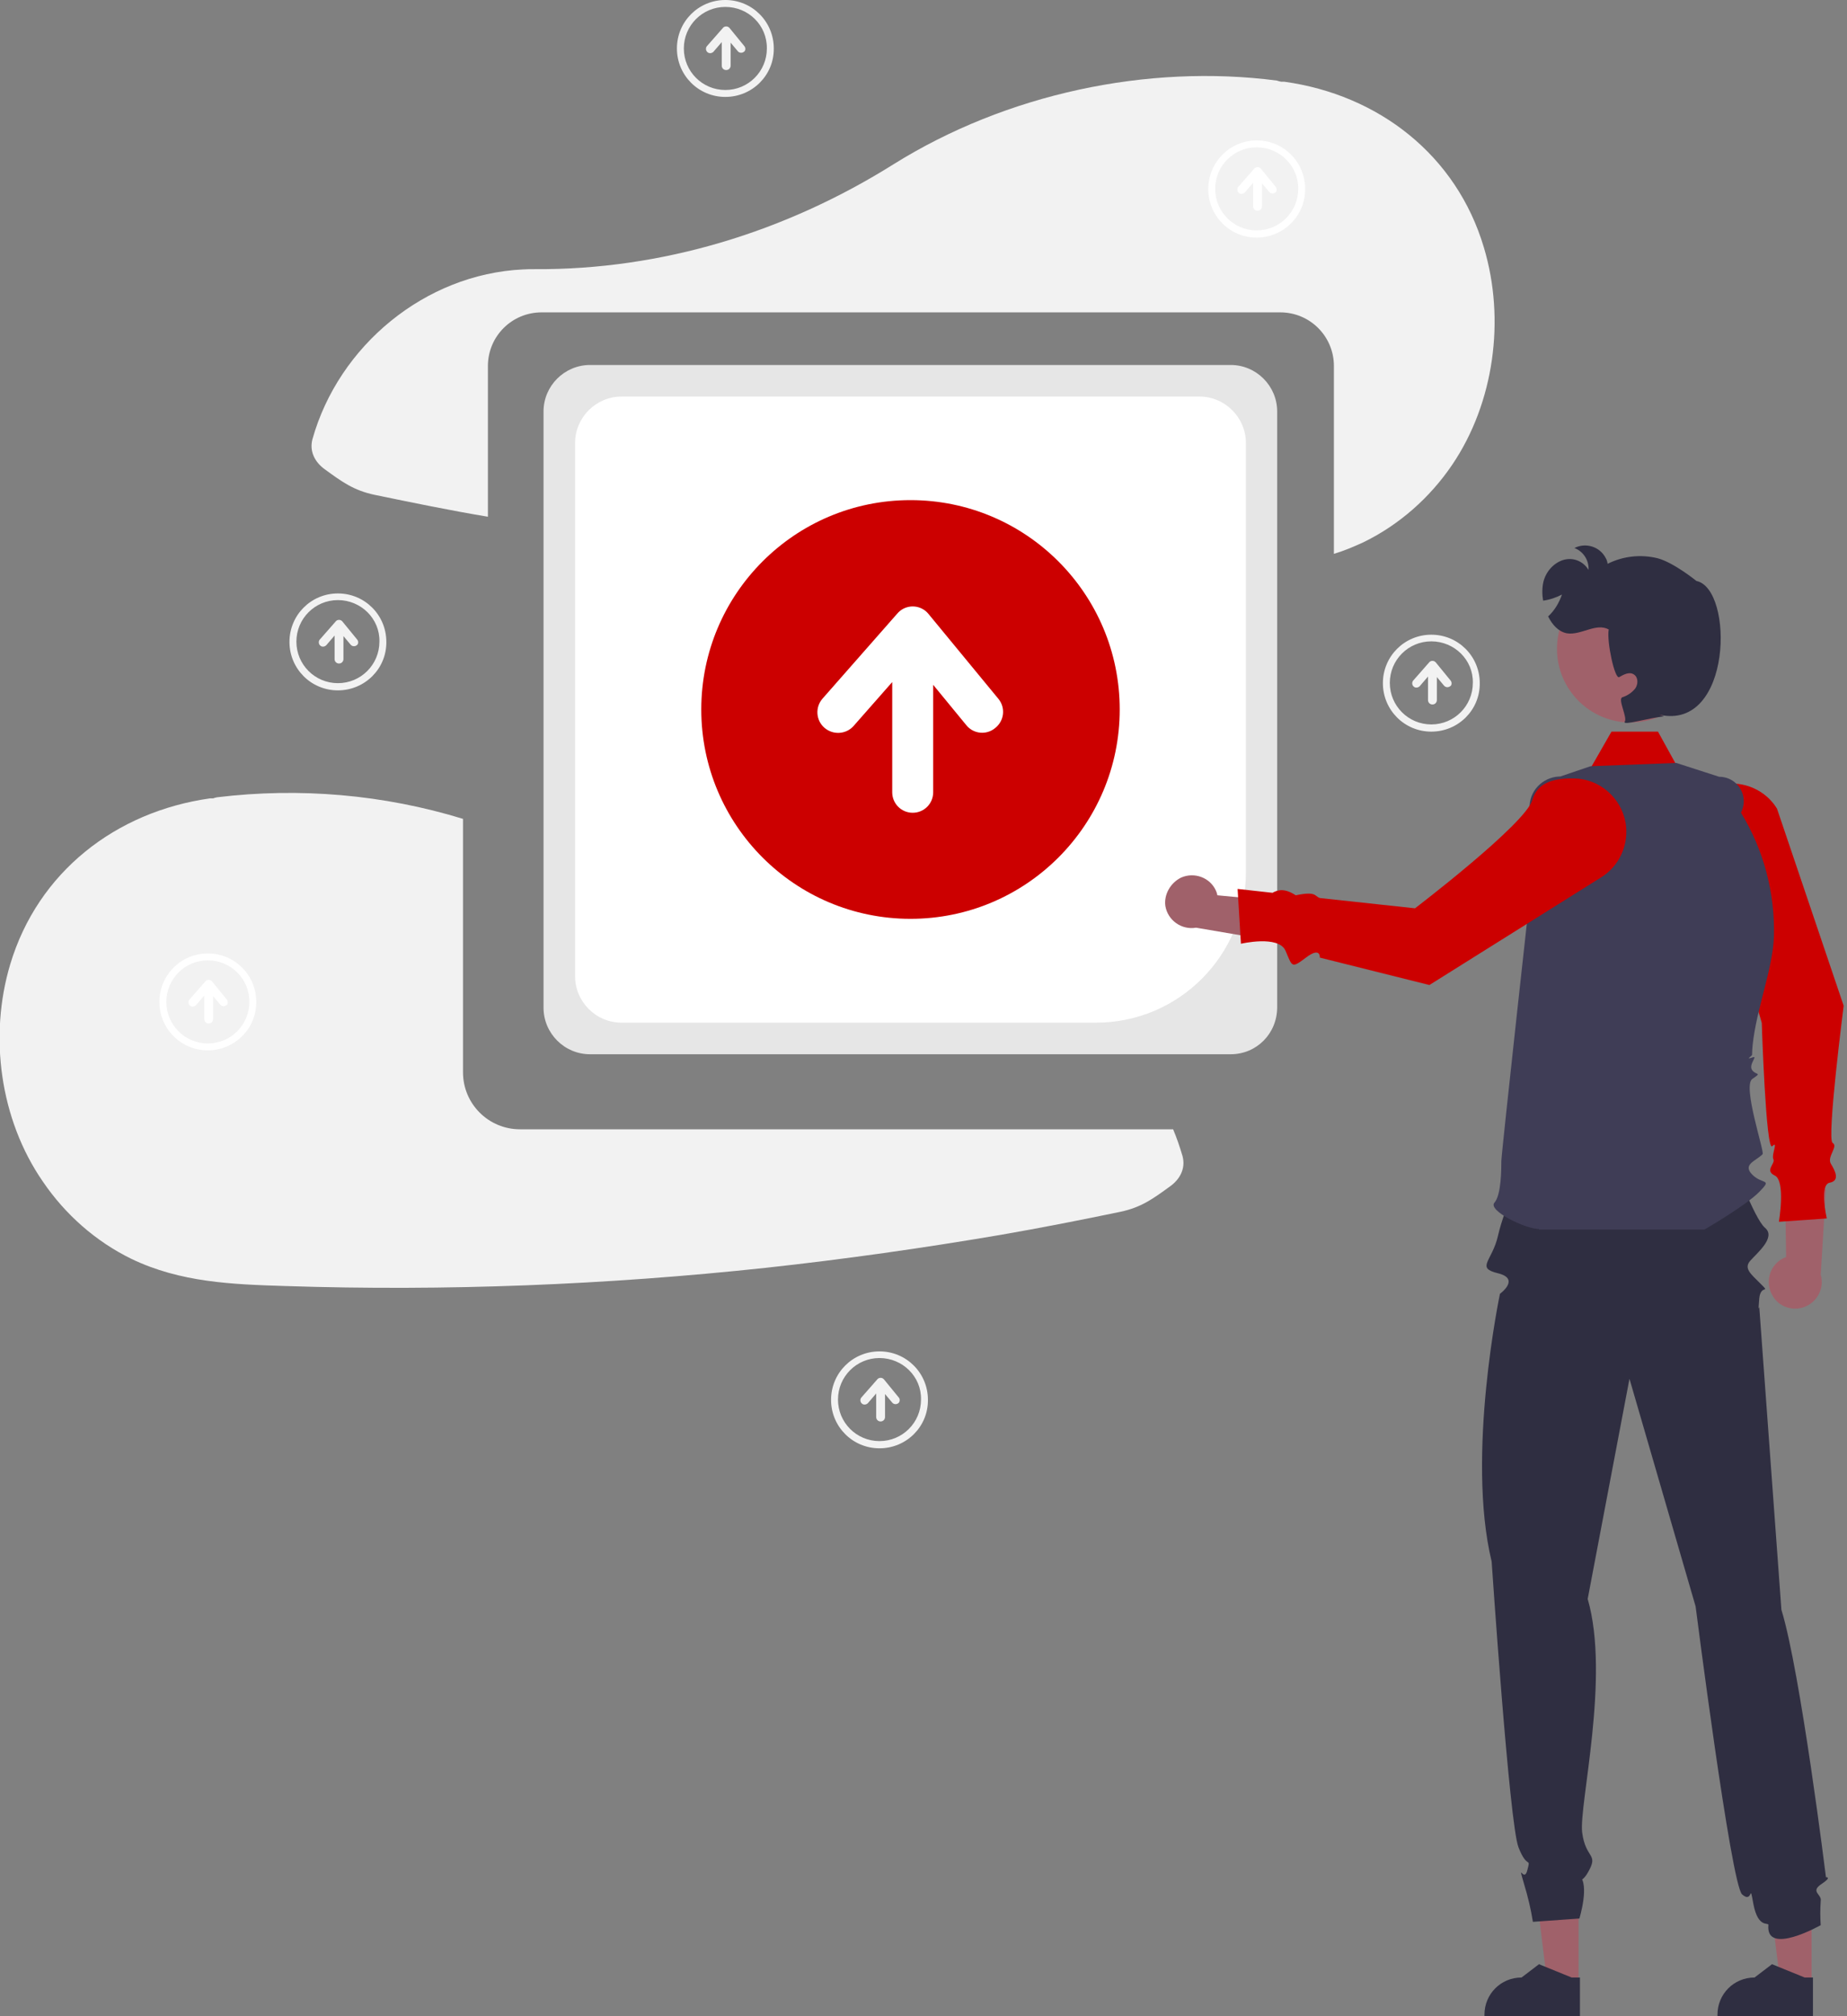
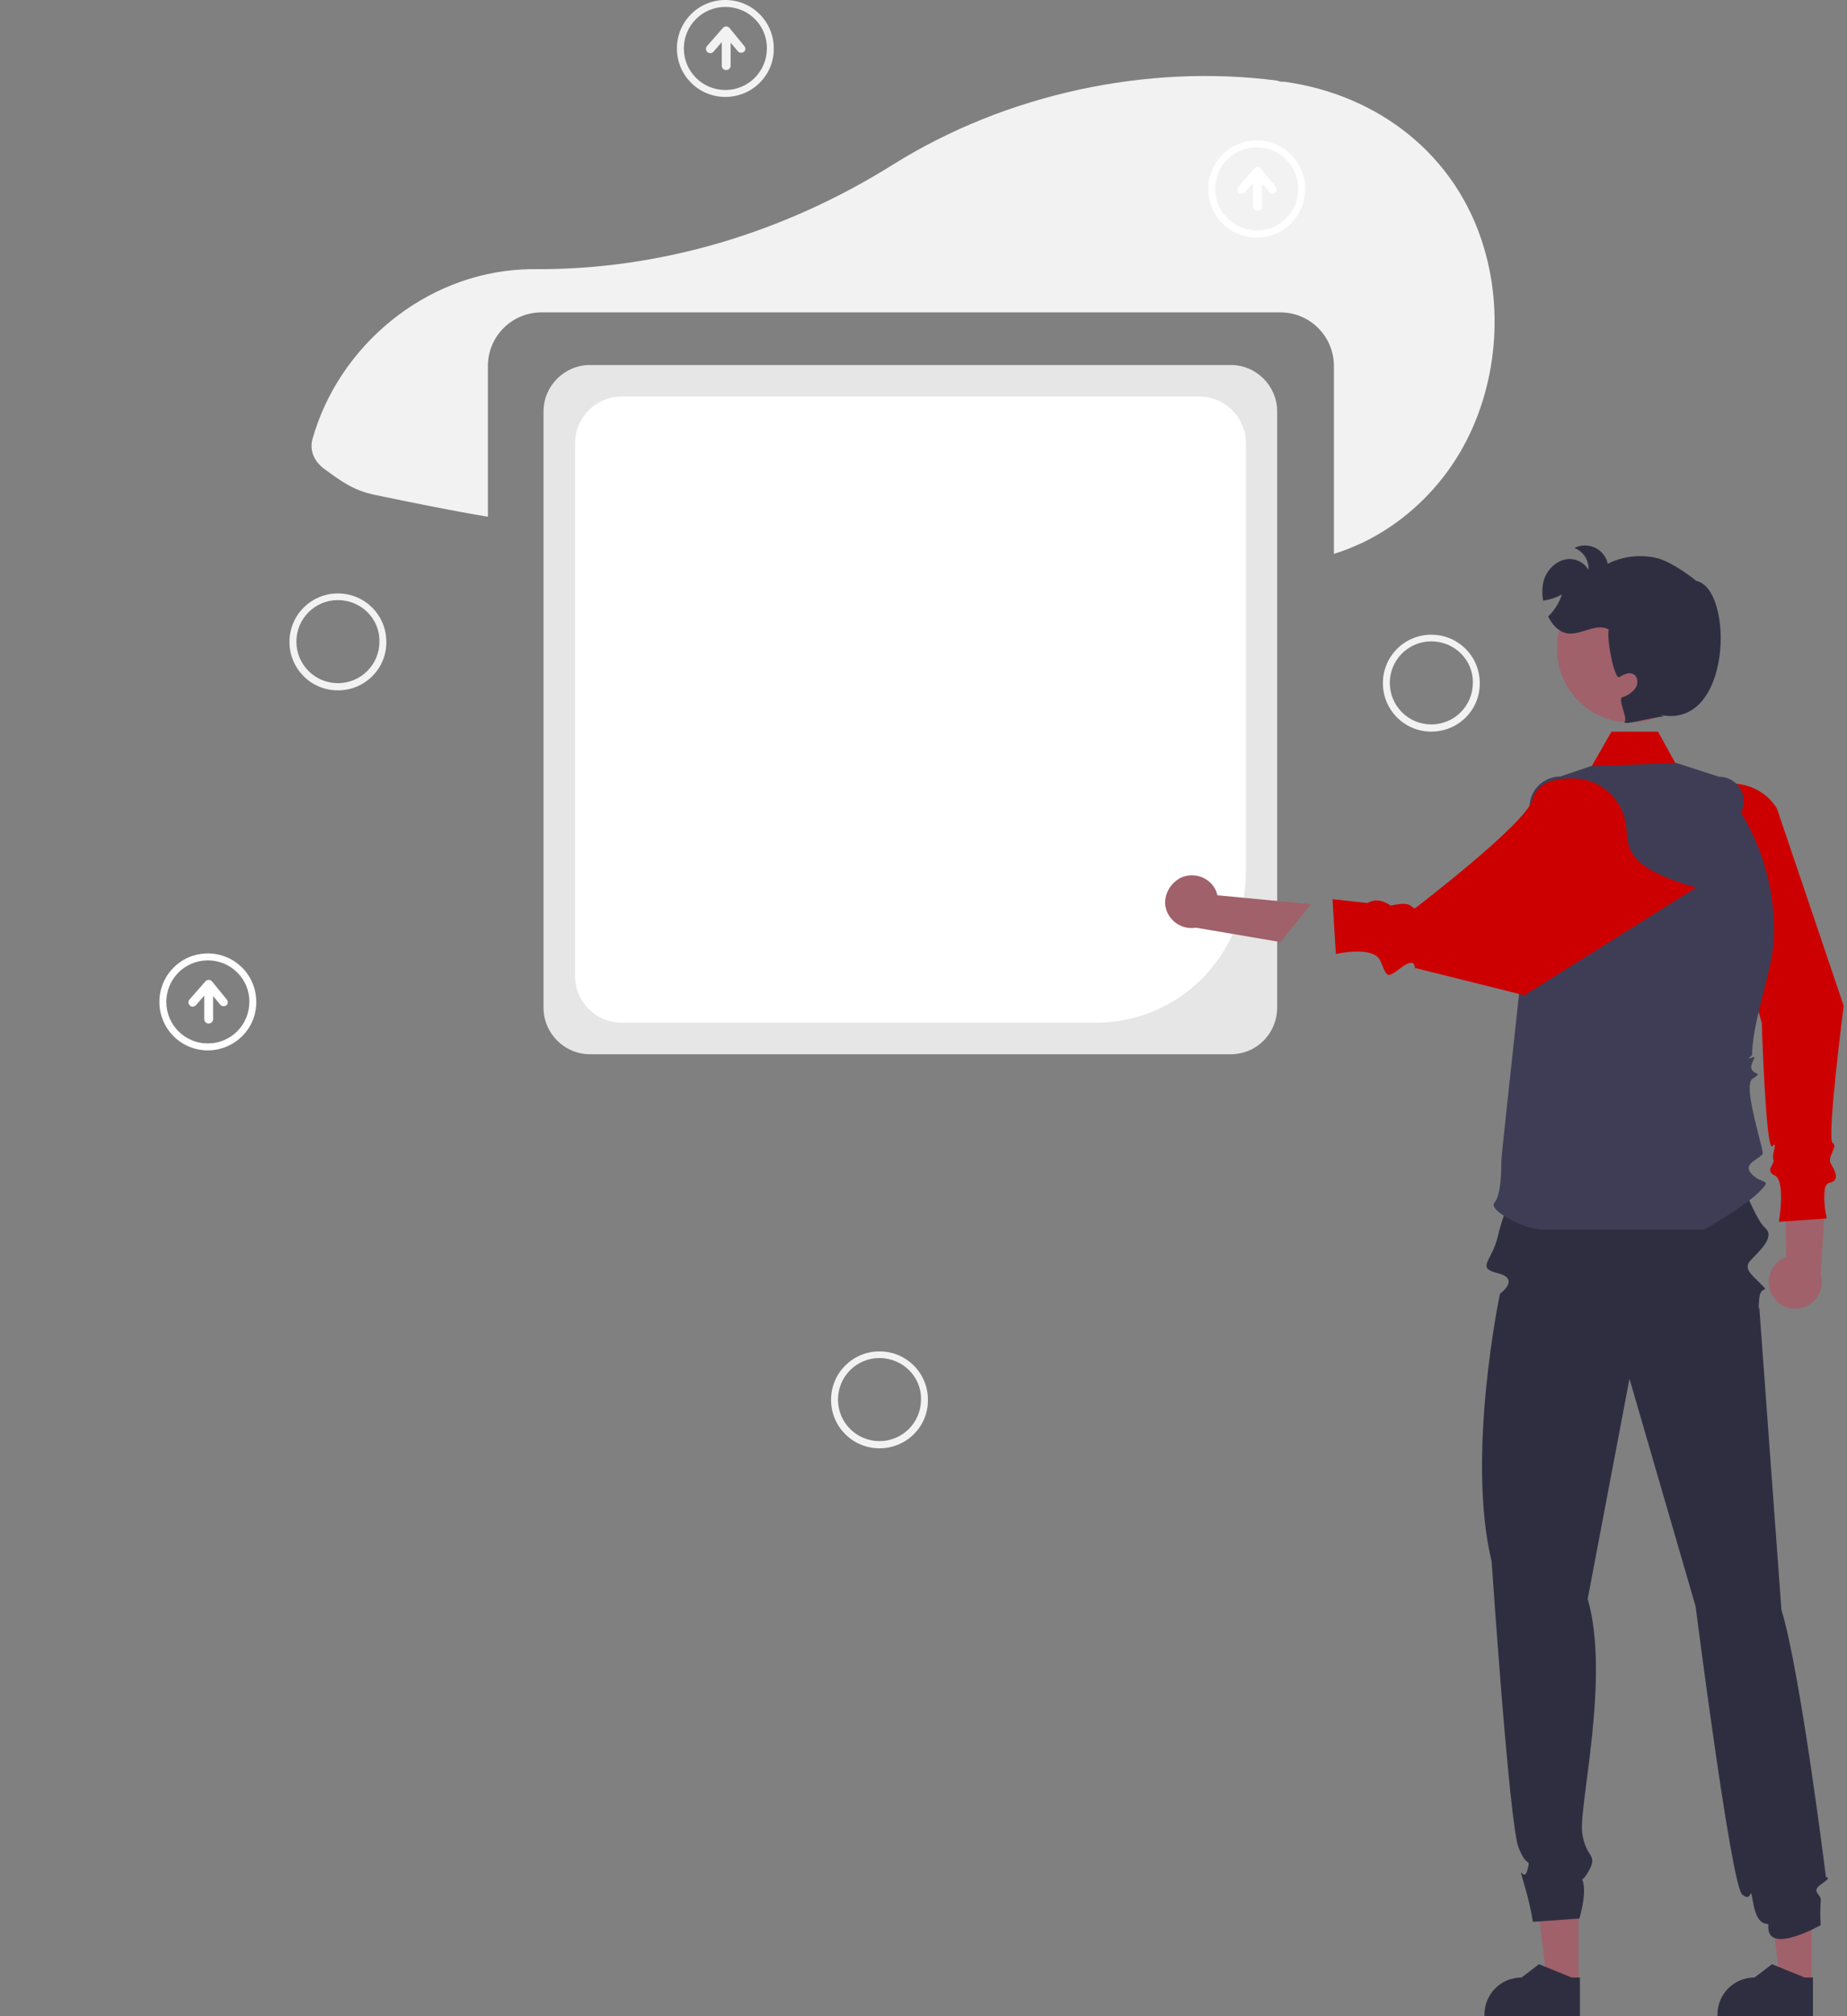
<svg xmlns="http://www.w3.org/2000/svg" version="1.1" id="Layer_1" x="0px" y="0px" viewBox="0 0 667.4 728" style="enable-background:new 0 0 667.4 728;" xml:space="preserve">
  <rect x="0" y="0" width="667.4" height="728" fill="#808080" stroke="none" />
  <style type="text/css">
	.st0{display:none;fill:#008E8A;}
	.st1{fill:#A0616A;}
	.st2{fill:#CC0000;}
	.st3{fill:#F2F2F2;}
	.st4{fill:#E6E6E6;}
	.st5{fill:#FFFFFF;}
	.st6{fill:#2F2E41;}
	.st7{fill:#3F3D56;}
	.st8{display:none;fill:#F2F2F2;}
	.st9{display:none;fill:#CACACA;}
</style>
  <rect class="st0" width="667.4" height="588.3" />
  <path class="st1" d="M640.4,467.7c-2.6-4.6-1.1-10.4,3.5-13.1c0.5-0.2,1-0.5,1.5-0.7l-0.5-33.9l14.9,9.5l-1.9,30.8  c1.5,5.1-1.5,10.4-6.6,11.9C647,473.4,642.5,471.6,640.4,467.7z" />
  <path class="st2" d="M622.4,283.2c-9,1.6-15.9,9.4-16,18.7c-0.2,9.9,3.1,13.6,7.8,15c8.7,2.5,22.4,52.5,22.4,52.5s1.5,46.7,3.8,44.5  s-0.4,3.1,0.4,4.7s-3.3,4.1,0.5,5.9c4,1.9,1.5,16.7,1.5,16.7l17.3-1.2c0,0-2.8-12.1,1-12.9c3.8-0.7,2.1-4.2,0.5-6.8  c-1.6-2.6,2.8-6.3,0.6-7.6c-2.2-1.2,4-49.5,4-49.5L642.1,292C638,285.3,630.1,281.9,622.4,283.2z" />
  <polygon class="st2" points="569.8,286 582.3,264.2 599.1,264.2 611.8,287.2 " />
  <path class="st3" d="M536.2,89.4C526.3,56,498.1,34.2,464,29.5c-0.4,0-0.7,0-1.1,0c-0.5-0.1-1-0.2-1.5-0.4  c-46.8-6.1-97.8,4.8-138.5,30.2C284,83.7,239.2,97.5,193.2,97.2c-1.5,0-2.8,0-4.3,0.1c-35.3,1.7-66.5,27.5-76,61.3  c-1.2,4.5,1,8.4,4.5,10.9c6.2,4.5,10.4,7.6,18,9.2c13.6,2.8,27.1,5.6,40.9,7.9v-54.4c0-10.8,8.7-19.4,19.4-19.4h266.9  c10.8,0,19.4,8.7,19.4,19.4V200c3.7-1.1,7.2-2.6,10.7-4.2c12.9-6.3,23.9-16,32-27.9C539.9,145.5,544,115.4,536.2,89.4z" />
-   <path class="st3" d="M423.9,407.8H187.9c-11.4,0-20.6-9.2-20.6-20.6v-91.5c-28.7-8.8-59-11.4-88.8-7.8c-0.5,0.1-1,0.2-1.5,0.4  c-0.4,0-0.7,0-1.1,0c-34.1,4.8-62.2,26.6-72.2,59.9c-7.8,26-3.7,56.1,11.8,78.5c8.1,11.9,19.1,21.6,32,27.9  c17.7,8.5,36.3,9.2,55.6,9.8c58,1.9,116.1-0.4,173.8-6.6c28.4-3.1,56.6-7.1,84.8-11.9c14.4-2.5,28.7-5.3,43.1-8.3  c7.6-1.6,11.8-4.7,18-9.2c3.5-2.5,5.7-6.4,4.5-10.9C426.3,414.1,425.2,410.9,423.9,407.8z" />
  <path class="st4" d="M444.7,380.7H213.2c-9.3,0-16.8-7.6-16.8-16.8V148.6c0-9.3,7.6-16.8,16.8-16.8h231.5c9.3,0,16.8,7.6,16.8,16.8  v215.1C461.5,373.2,454.1,380.7,444.7,380.7z" />
  <path class="st5" d="M396,369.3H224.6c-9.3,0-16.8-7.6-16.8-16.8V160c0-9.3,7.6-16.8,16.8-16.8h208.8c9.3,0,16.8,7.6,16.8,16.8  v155.1C450.1,345,426,369.3,396,369.3z" />
-   <circle class="st2" cx="329" cy="256.2" r="75.6" />
  <path class="st5" d="M360.8,252.4l-25.3-30.7c-2.6-3.2-7.3-3.6-10.4-1c-0.2,0.2-0.6,0.5-0.9,0.9l-27,30.7c-2.7,3.1-2.4,7.8,0.7,10.5  c3.1,2.7,7.8,2.4,10.5-0.6l14-15.9v39.8c0,4.1,3.3,7.4,7.4,7.4s7.4-3.3,7.4-7.4v-38.8l12,14.6c2.6,3.2,7.3,3.6,10.4,1  C362.9,260.3,363.4,255.6,360.8,252.4L360.8,252.4z" />
  <polygon class="st1" points="654.6,716.2 643.3,716.2 638,673 654.6,673 " />
  <path class="st6" d="M655,728h-34.4v-0.5c0-7.4,5.9-13.4,13.4-13.4l0,0l6.3-4.8l11.8,4.8h3V728z" />
  <polygon class="st1" points="570.4,716.2 559.1,716.2 553.8,673 570.4,673 " />
  <path class="st6" d="M570.8,728h-34.4v-0.5c0-7.4,5.9-13.4,13.4-13.4l0,0l6.3-4.8l11.8,4.8h3V728z" />
  <path class="st6" d="M658.1,680.4c4.1-2.7,1.7-2.5,1.7-2.5s-9.2-74.2-16.1-96.6L635.7,472c0,0-0.5,2.2,0-3.1  c0.5-5.3,4.2-1.6,0.5-5.3c-3.7-3.7-6.2-5.6-3.7-8.4s9.3-8.4,5.3-11.8c-4-3.3-12-25.5-12-25.5l-77.4,0.6l3.1-0.6c0,0-9.7-3.6-5.2,1.1  s-2.5,16.1-5,27.2c-2.1,9.3-8.2,11.6,0,13.6c8.2,2,0.7,7.4,0.7,7.4s-12.3,58.3-3,96.7c0,0,6.4,95,9.7,103.2c3.2,8.2,4.5,3.2,3.2,8.2  c-1.2,5-3.7-3.7-1.2,5c1.4,4.6,2.5,9.2,3.2,13.7l16.8-1.2c0,0,3.8-12.3,0-15.5s-1.2,6.2,3-1c4.2-7.2-0.7-4.7-2-14.6  c-1.2-9.9,10.2-56.1,2-84.3l15.1-79.5l23.9,82.2c0,0,12.8,100.4,16.8,104c4.1,3.6,2.5-5.1,4.1,3.6c1.7,8.7,5.4,6.4,5.4,7.4  c-1.1,11.4,18.9,0.1,18.9,0.1c-0.2-2.8-0.2-5.8,0-8.7C658.4,684,654,683.2,658.1,680.4z" />
  <path class="st7" d="M556.1,443.8c-5,0-18.6-6.7-16.1-9.5s2.5-12.3,2.5-15s11.1-103,11.1-103l-0.9-24.5c-0.2-6.1,4.6-11.1,10.7-11.4  c0.1,0,0.2,0,0.4,0l10.9-3.7l31-1.2l15.5,5c5,0,8.9,4,8.9,8.9c0,1.4-0.4,2.8-1,4.1l0,0c8.2,13.4,12.3,28.9,11.9,44.6  c-0.4,11.8-6.3,26-7.7,39.3c-0.1,1.1-0.2,2.4-0.2,3.5c0,0.4-2.6,1.9,0,1c2.5-1-1.4,2.4,0,4.5c1.4,2,3.8,0.7,0.1,3.2  s4.5,26.4,3.7,27.2c-2.5,2.5-7.4,3.7-3.7,7.4c3.7,3.7,7.4,1.2,2.5,6.2s-19.8,13.6-19.8,13.6H556.1z" />
  <circle class="st1" cx="589.2" cy="234.3" r="26.6" />
  <path class="st1" d="M426.8,316.9c4.8-2.1,10.5,0,12.6,4.8c0.2,0.5,0.4,1,0.5,1.6l33.8,3.2l-11,13.7l-30.5-5.2  c-5.2,0.9-10.2-2.6-11.1-7.8C420.5,323.1,422.9,318.8,426.8,316.9L426.8,316.9z" />
-   <path class="st2" d="M587.4,297.1c-1.6-9-9.4-15.9-18.7-16c-9.9-0.2-13.6,3.1-15,7.8c-2.5,8.7-42.4,39.1-42.4,39.1l-34.3-3.7  c-2.1-0.6-1.1-2.6-8.8-1c-3.8-2.5-6.3-2.1-8.4-0.9l-12.6-1.4l1.2,19.8c0,0,13.6-3.2,16.1,2.5c2.5,5.7,2,6.6,7.4,2.5s5,0,5,0  l39.6,9.9l62.1-38.9C585.2,312.7,588.7,304.9,587.4,297.1L587.4,297.1z" />
+   <path class="st2" d="M587.4,297.1c-1.6-9-9.4-15.9-18.7-16c-9.9-0.2-13.6,3.1-15,7.8c-2.5,8.7-42.4,39.1-42.4,39.1c-2.1-0.6-1.1-2.6-8.8-1c-3.8-2.5-6.3-2.1-8.4-0.9l-12.6-1.4l1.2,19.8c0,0,13.6-3.2,16.1,2.5c2.5,5.7,2,6.6,7.4,2.5s5,0,5,0  l39.6,9.9l62.1-38.9C585.2,312.7,588.7,304.9,587.4,297.1L587.4,297.1z" />
  <path class="st6" d="M599.6,258.1l1.7,0.6c-5.4,0.5-15.2,3.5-14.2,1.9c1-1.6-2.6-8.1-0.9-8.8c1.9-0.6,3.5-1.7,4.7-3.2  c1.1-1.6,1.1-4.1-0.6-5.1c-1.6-1-3.6,0.1-5.2,1c-1.6,1-4.6-12.9-3.8-17.2c-4.6-2.5-10,2.2-15.1,1.4c-3.1-0.6-5.3-3.1-6.8-6.1  c2.4-2.2,4-5,5-7.9c-2.1,1.1-4.5,1.9-6.8,2.2c-0.4-2.2-0.4-4.6,0.1-6.8c0.9-3.6,3.5-6.6,6.9-7.8c3.6-1.2,7.4,0.2,9.4,3.5  c0.2-3.5-1.9-6.7-5.1-7.9c4.1-2.1,9.2-0.5,11.3,3.6c0.4,0.6,0.6,1.4,0.7,2.1c5.6-2.8,12-3.5,18.1-2c5.9,1.6,14,8.2,14,8.2  C626.6,212.6,626,264,599.6,258.1z" />
  <path class="st8" d="M598.1,579.2c0.7,0,1.2-0.5,1.3-1.2c0-0.4-0.1-0.7-0.4-0.9l-0.1-0.3v-0.1c0.7-1.7,2.6-2.4,4.3-1.7  c0.8,0.3,1.4,1,1.7,1.8c1,2.4,2.2,4.8,2.5,7.3c0.1,1.1,0.1,2.2-0.2,3.3c2.3-5,3.5-10.5,3.5-16.1c0-1.4-0.1-2.8-0.2-4.2  c-0.1-1.1-0.3-2.3-0.5-3.4c-1.2-6.1-3.9-11.8-7.8-16.6c-1.9-1-3.4-2.6-4.3-4.5c-0.3-0.7-0.6-1.4-0.7-2.2c0.4-1.1,0.6-2.2,0.6-3.4  c0.3-0.4,0.8-0.7,1.1-1.1c1.6-2.2,3.8-1.8,5,1.2c2.5,1.2,2.5,3.3,1,5.3c-1,1.3-1.1,3-1.9,4.3c0.1,0.1,0.2,0.2,0.3,0.3  c1.6,2,3,4.2,4.1,6.5c-0.3-2.6,0.1-5.2,1-7.6c0.9-2.3,2.7-4.2,4.2-6.1c1.1-1.5,3.3-1.7,4.7-0.6c0.7,0.5,1.2,1.4,1.3,2.2v0.1  c-0.2,0.1-0.5,0.3-0.7,0.4c-0.8,0.5-1,1.5-0.5,2.3c0.3,0.4,0.7,0.6,1.1,0.7l0,0c-0.1,0.8-0.2,1.6-0.4,2.5c2,7.7-2.3,10.5-8.4,10.6  c-0.1,0.1-0.3,0.1-0.4,0.2c1.2,3.3,1.9,6.7,2.2,10.2c0.2,2.1,0.1,4.1,0,6.2v-0.1c0.4-2.3,1.7-4.3,3.4-5.8c2.7-2.2,6.4-3,9.3-4.7  c0.9-0.6,2.1-0.3,2.6,0.6c0.2,0.4,0.3,0.8,0.3,1.3v0.1c-0.4,0.2-0.8,0.4-1.2,0.6c-0.2,0.1-0.5,0.3-0.7,0.4c-0.8,0.5-1,1.5-0.5,2.3  c0.3,0.4,0.7,0.6,1.1,0.7l0,0h0.1c-0.7,1.7-1.8,3.3-3,4.7c-1.2,6.7-6.6,7.3-12.3,5.4l0,0c-0.6,2.7-1.5,5.4-2.7,7.9h-9.7  c0-0.1-0.1-0.2-0.1-0.3c0.9,0.1,1.8,0,2.7-0.2c-0.7-0.9-1.4-1.8-2.1-2.6c0,0,0,0,0-0.1c-0.4-0.5-0.7-0.9-1.1-1.3l0,0  C597.6,581.9,597.8,580.5,598.1,579.2L598.1,579.2z" />
  <path class="st9" d="M276.5,589.2l389.7,0.3c0.7,0,1.2-0.5,1.2-1.2s-0.5-1.2-1.2-1.2l-389.7-0.3c-0.7,0-1.2,0.5-1.2,1.2  C275.3,588.6,275.9,589.2,276.5,589.2z" />
  <path class="st3" d="M317.8,523c-9.7,0-17.5-7.8-17.5-17.5c0-9.7,7.8-17.5,17.5-17.5c9.7,0,17.5,7.8,17.5,17.5l0,0  C335.4,515.2,327.5,523,317.8,523z M317.8,490.4c-8.3,0-15,6.7-15,15c0,8.3,6.7,15,15,15s15-6.7,15-15l0,0  C333,497.1,326.1,490.4,317.8,490.4z" />
-   <path class="st3" d="M324.8,504.7l-5.4-6.6c-0.6-0.7-1.6-0.7-2.2-0.2c-0.1,0-0.1,0.1-0.1,0.1l-5.8,6.6c-0.6,0.6-0.5,1.7,0.1,2.2  c0.6,0.6,1.6,0.5,2.2-0.1l3-3.5v8.5c0,0.9,0.7,1.6,1.6,1.6c0.9,0,1.6-0.7,1.6-1.6l0,0v-8.3l2.6,3.1c0.6,0.7,1.6,0.7,2.2,0.2  C325.1,506.4,325.3,505.3,324.8,504.7L324.8,504.7z" />
  <path class="st3" d="M517.2,264.2c-9.7,0-17.5-7.8-17.5-17.5c0-9.7,7.8-17.5,17.5-17.5s17.5,7.8,17.5,17.5l0,0  C534.8,256.4,526.9,264.2,517.2,264.2z M517.2,231.6c-8.3,0-15,6.7-15,15c0,8.3,6.7,15,15,15s15-6.7,15-15l0,0  C532.4,238.3,525.5,231.6,517.2,231.6L517.2,231.6z" />
-   <path class="st3" d="M524.2,245.8l-5.4-6.6c-0.6-0.7-1.6-0.7-2.2-0.2c-0.1,0-0.1,0.1-0.1,0.1l-5.8,6.6c-0.6,0.6-0.5,1.7,0.1,2.2  c0.6,0.6,1.6,0.5,2.2-0.1l3-3.5v8.5c0,0.9,0.7,1.6,1.6,1.6c0.9,0,1.6-0.7,1.6-1.6l0,0v-8.3l2.6,3.1c0.6,0.7,1.6,0.7,2.2,0.2  C524.6,247.6,524.7,246.4,524.2,245.8L524.2,245.8z" />
  <path class="st3" d="M122.1,249.3c-9.7,0-17.5-7.8-17.5-17.5s7.8-17.5,17.5-17.5s17.5,7.8,17.5,17.5l0,0  C139.7,241.5,131.8,249.3,122.1,249.3z M122.1,216.7c-8.3,0-15,6.7-15,15c0,8.3,6.7,15,15,15s15-6.7,15-15l0,0  C137.3,223.4,130.4,216.7,122.1,216.7L122.1,216.7z" />
-   <path class="st3" d="M129.1,231l-5.4-6.6c-0.6-0.7-1.6-0.7-2.2-0.2c-0.1,0-0.1,0.1-0.1,0.1l-5.8,6.6c-0.6,0.6-0.5,1.7,0.1,2.2  c0.6,0.6,1.6,0.5,2.2-0.1l3-3.5v8.5c0,0.9,0.7,1.6,1.6,1.6c0.9,0,1.6-0.7,1.6-1.6v-8.3l2.6,3.1c0.6,0.7,1.6,0.7,2.2,0.2  C129.5,232.7,129.6,231.6,129.1,231L129.1,231L129.1,231z" />
  <path class="st3" d="M262.1,35c-9.7,0-17.5-7.8-17.5-17.5s7.8-17.5,17.5-17.5c9.7,0,17.5,7.8,17.5,17.5l0,0  C279.7,27.2,271.8,35,262.1,35z M262.1,2.5c-8.3,0-15,6.7-15,15s6.7,15,15,15s15-6.7,15-15l0,0C277.2,9.1,270.4,2.5,262.1,2.5  L262.1,2.5z" />
  <path class="st3" d="M269,16.7l-5.4-6.6c-0.6-0.7-1.6-0.7-2.2-0.2c-0.1,0-0.1,0.1-0.1,0.1l-5.8,6.6c-0.6,0.6-0.5,1.7,0.1,2.2  c0.6,0.6,1.6,0.5,2.2-0.1l3-3.5v8.5c0,0.9,0.7,1.6,1.6,1.6s1.6-0.7,1.6-1.6v-8.3l2.6,3.1c0.6,0.7,1.6,0.7,2.2,0.2  C269.4,18.4,269.5,17.3,269,16.7L269,16.7z" />
  <path class="st5" d="M75.1,379.3c-9.7,0-17.5-7.8-17.5-17.5c0-9.7,7.8-17.5,17.5-17.5s17.5,7.8,17.5,17.5l0,0  C92.7,371.5,84.7,379.3,75.1,379.3z M75.1,346.8c-8.3,0-15,6.7-15,15c0,8.3,6.7,15,15,15s15-6.7,15-15  C90.2,353.5,83.4,346.8,75.1,346.8L75.1,346.8z" />
  <path class="st5" d="M82,361l-5.4-6.6c-0.6-0.7-1.6-0.7-2.2-0.2c-0.1,0-0.1,0.1-0.1,0.1l-5.8,6.6c-0.6,0.6-0.5,1.7,0.1,2.2  c0.6,0.6,1.6,0.5,2.2-0.1l3-3.5v8.5c0,0.9,0.7,1.6,1.6,1.6s1.6-0.7,1.6-1.6v-8.3l2.6,3.1c0.6,0.7,1.6,0.7,2.2,0.2  C82.4,362.7,82.5,361.6,82,361L82,361L82,361z" />
  <path class="st5" d="M454.1,85.8c-9.7,0-17.5-7.8-17.5-17.5s7.8-17.6,17.5-17.6s17.5,7.8,17.5,17.5l0,0  C471.7,78,463.7,85.8,454.1,85.8z M454.1,53.2c-8.3,0-15,6.7-15,15s6.7,15,15,15s15-6.7,15-15C469.2,59.9,462.4,53.2,454.1,53.2z" />
  <path class="st5" d="M461,67.5l-5.4-6.6c-0.6-0.7-1.6-0.7-2.2-0.2c-0.1,0-0.1,0.1-0.1,0.1l-5.8,6.6c-0.6,0.6-0.5,1.7,0.1,2.2  c0.6,0.6,1.6,0.5,2.2-0.1l3-3.5v8.5c0,0.9,0.7,1.6,1.6,1.6c0.9,0,1.6-0.7,1.6-1.6l0,0v-8.3l2.6,3.1c0.6,0.7,1.6,0.7,2.2,0.2  C461.4,69.2,461.5,68.1,461,67.5L461,67.5z" />
</svg>